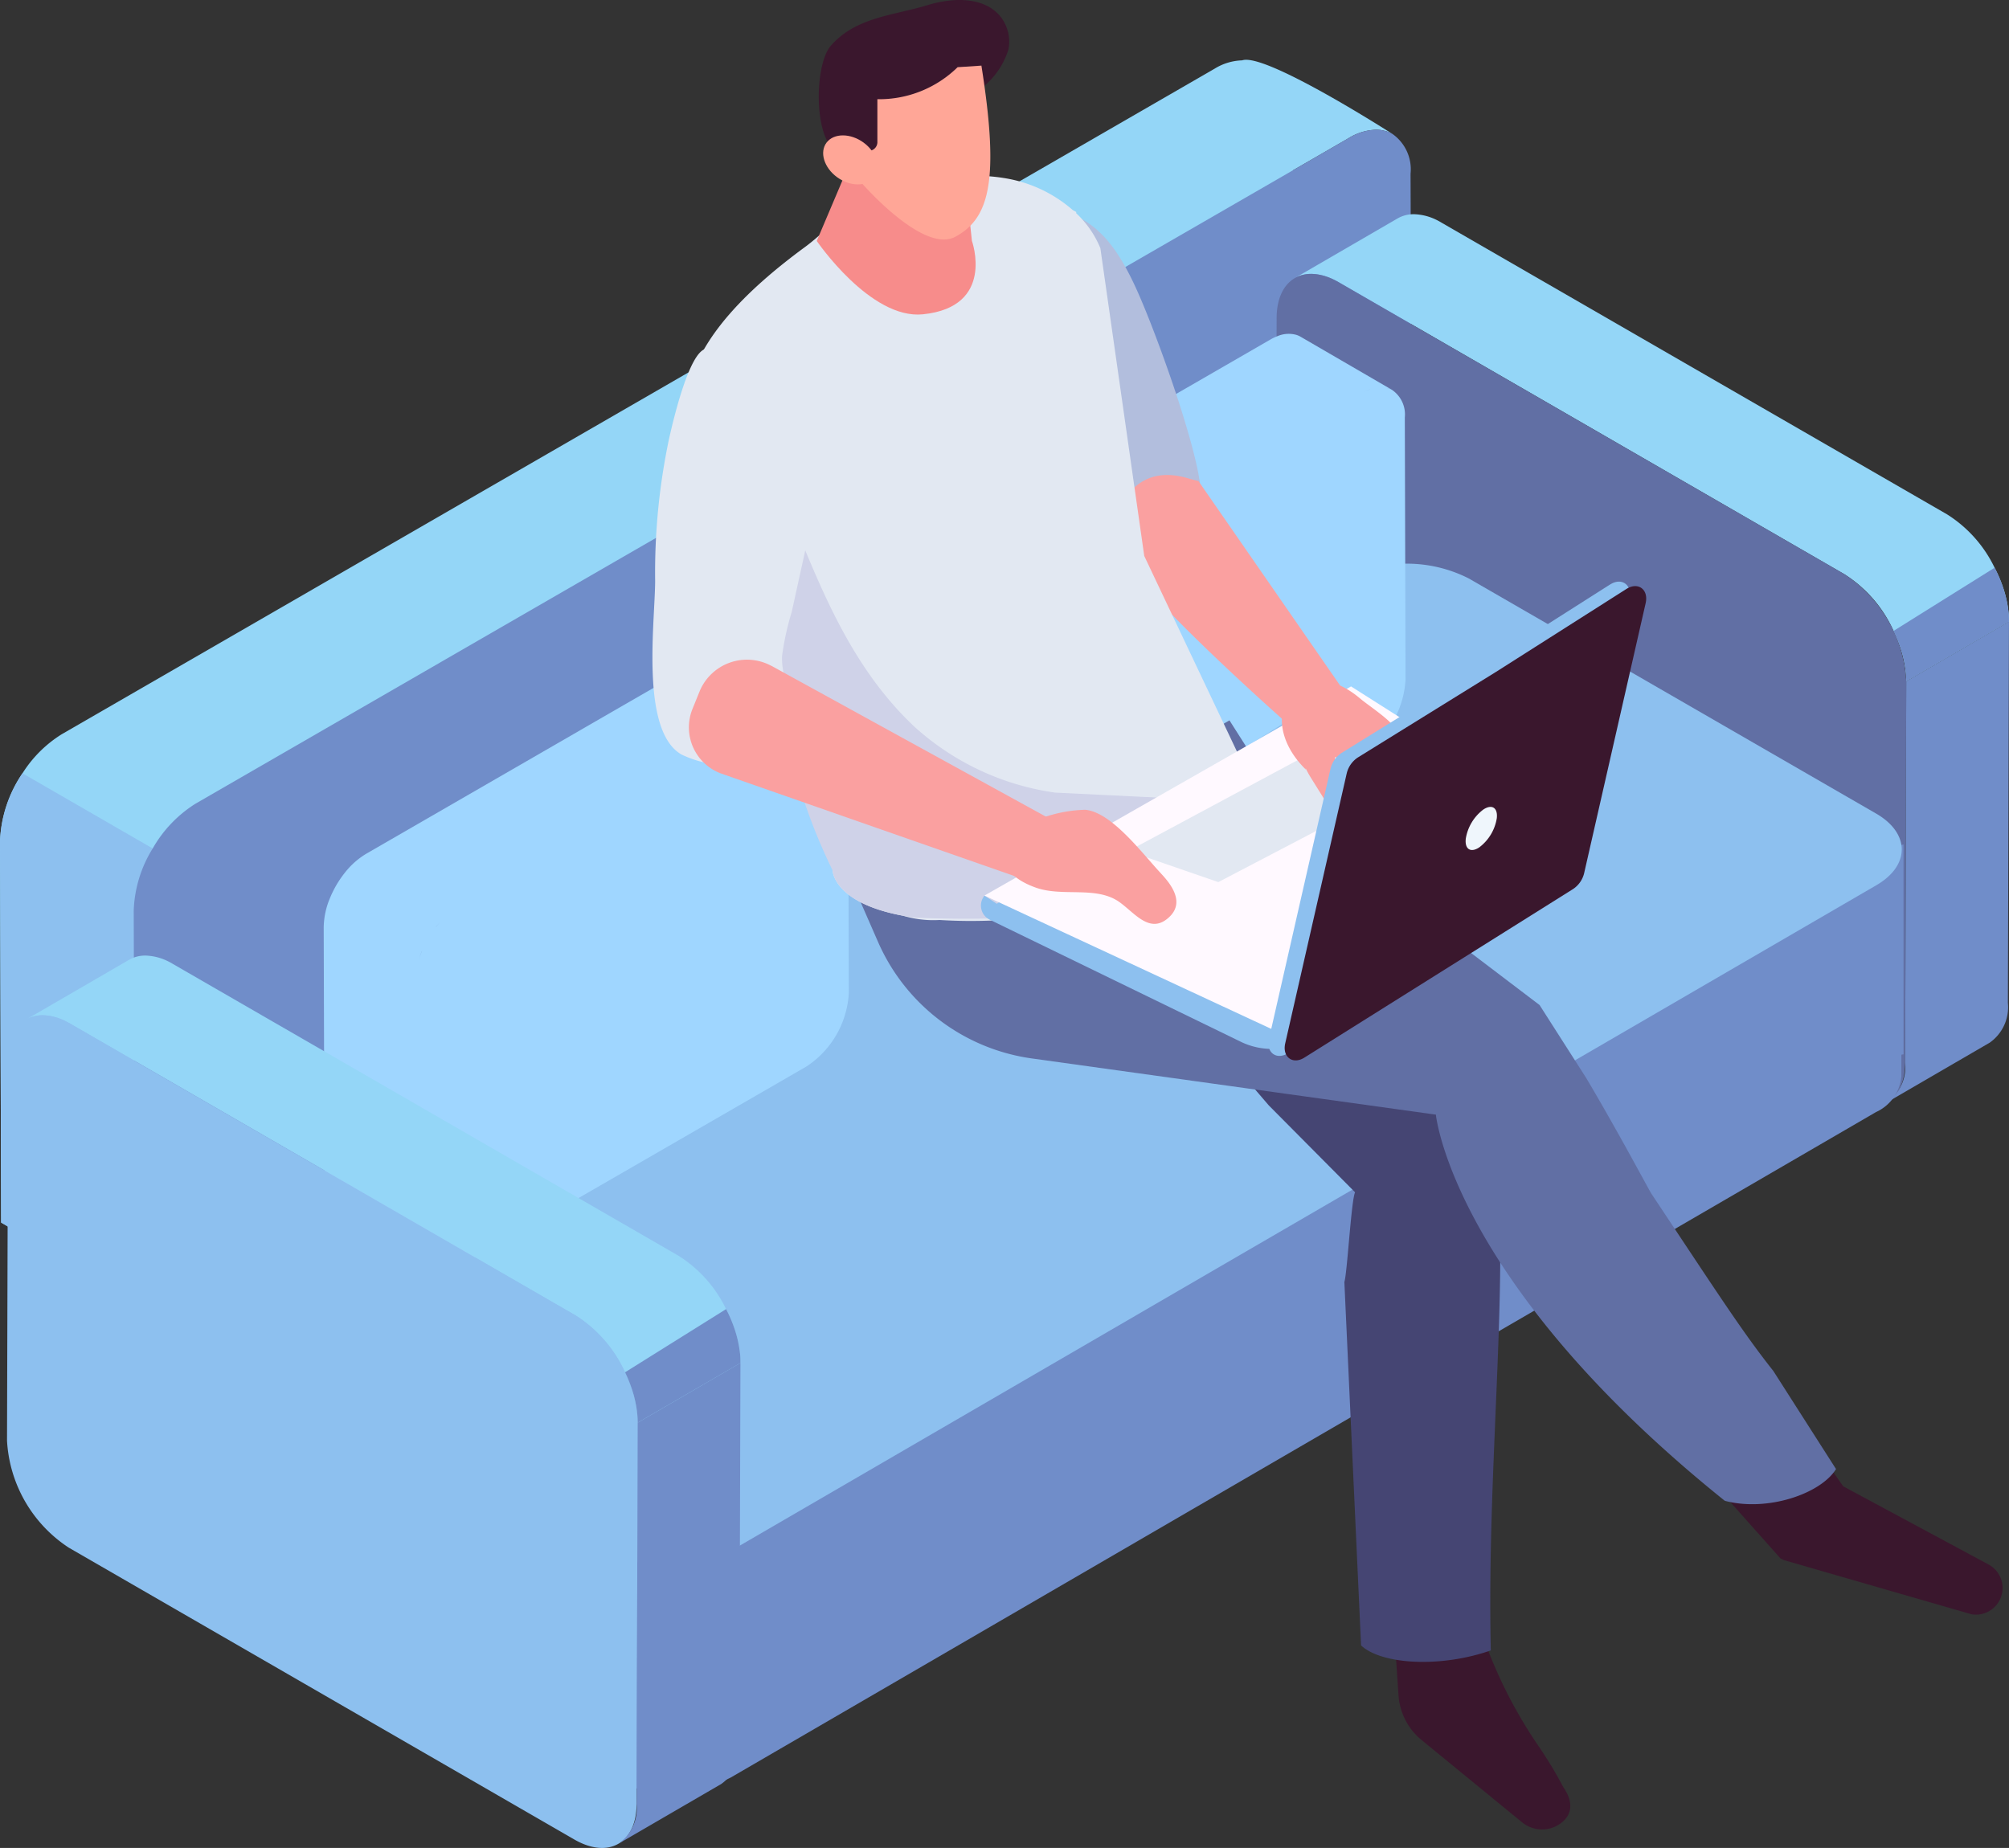
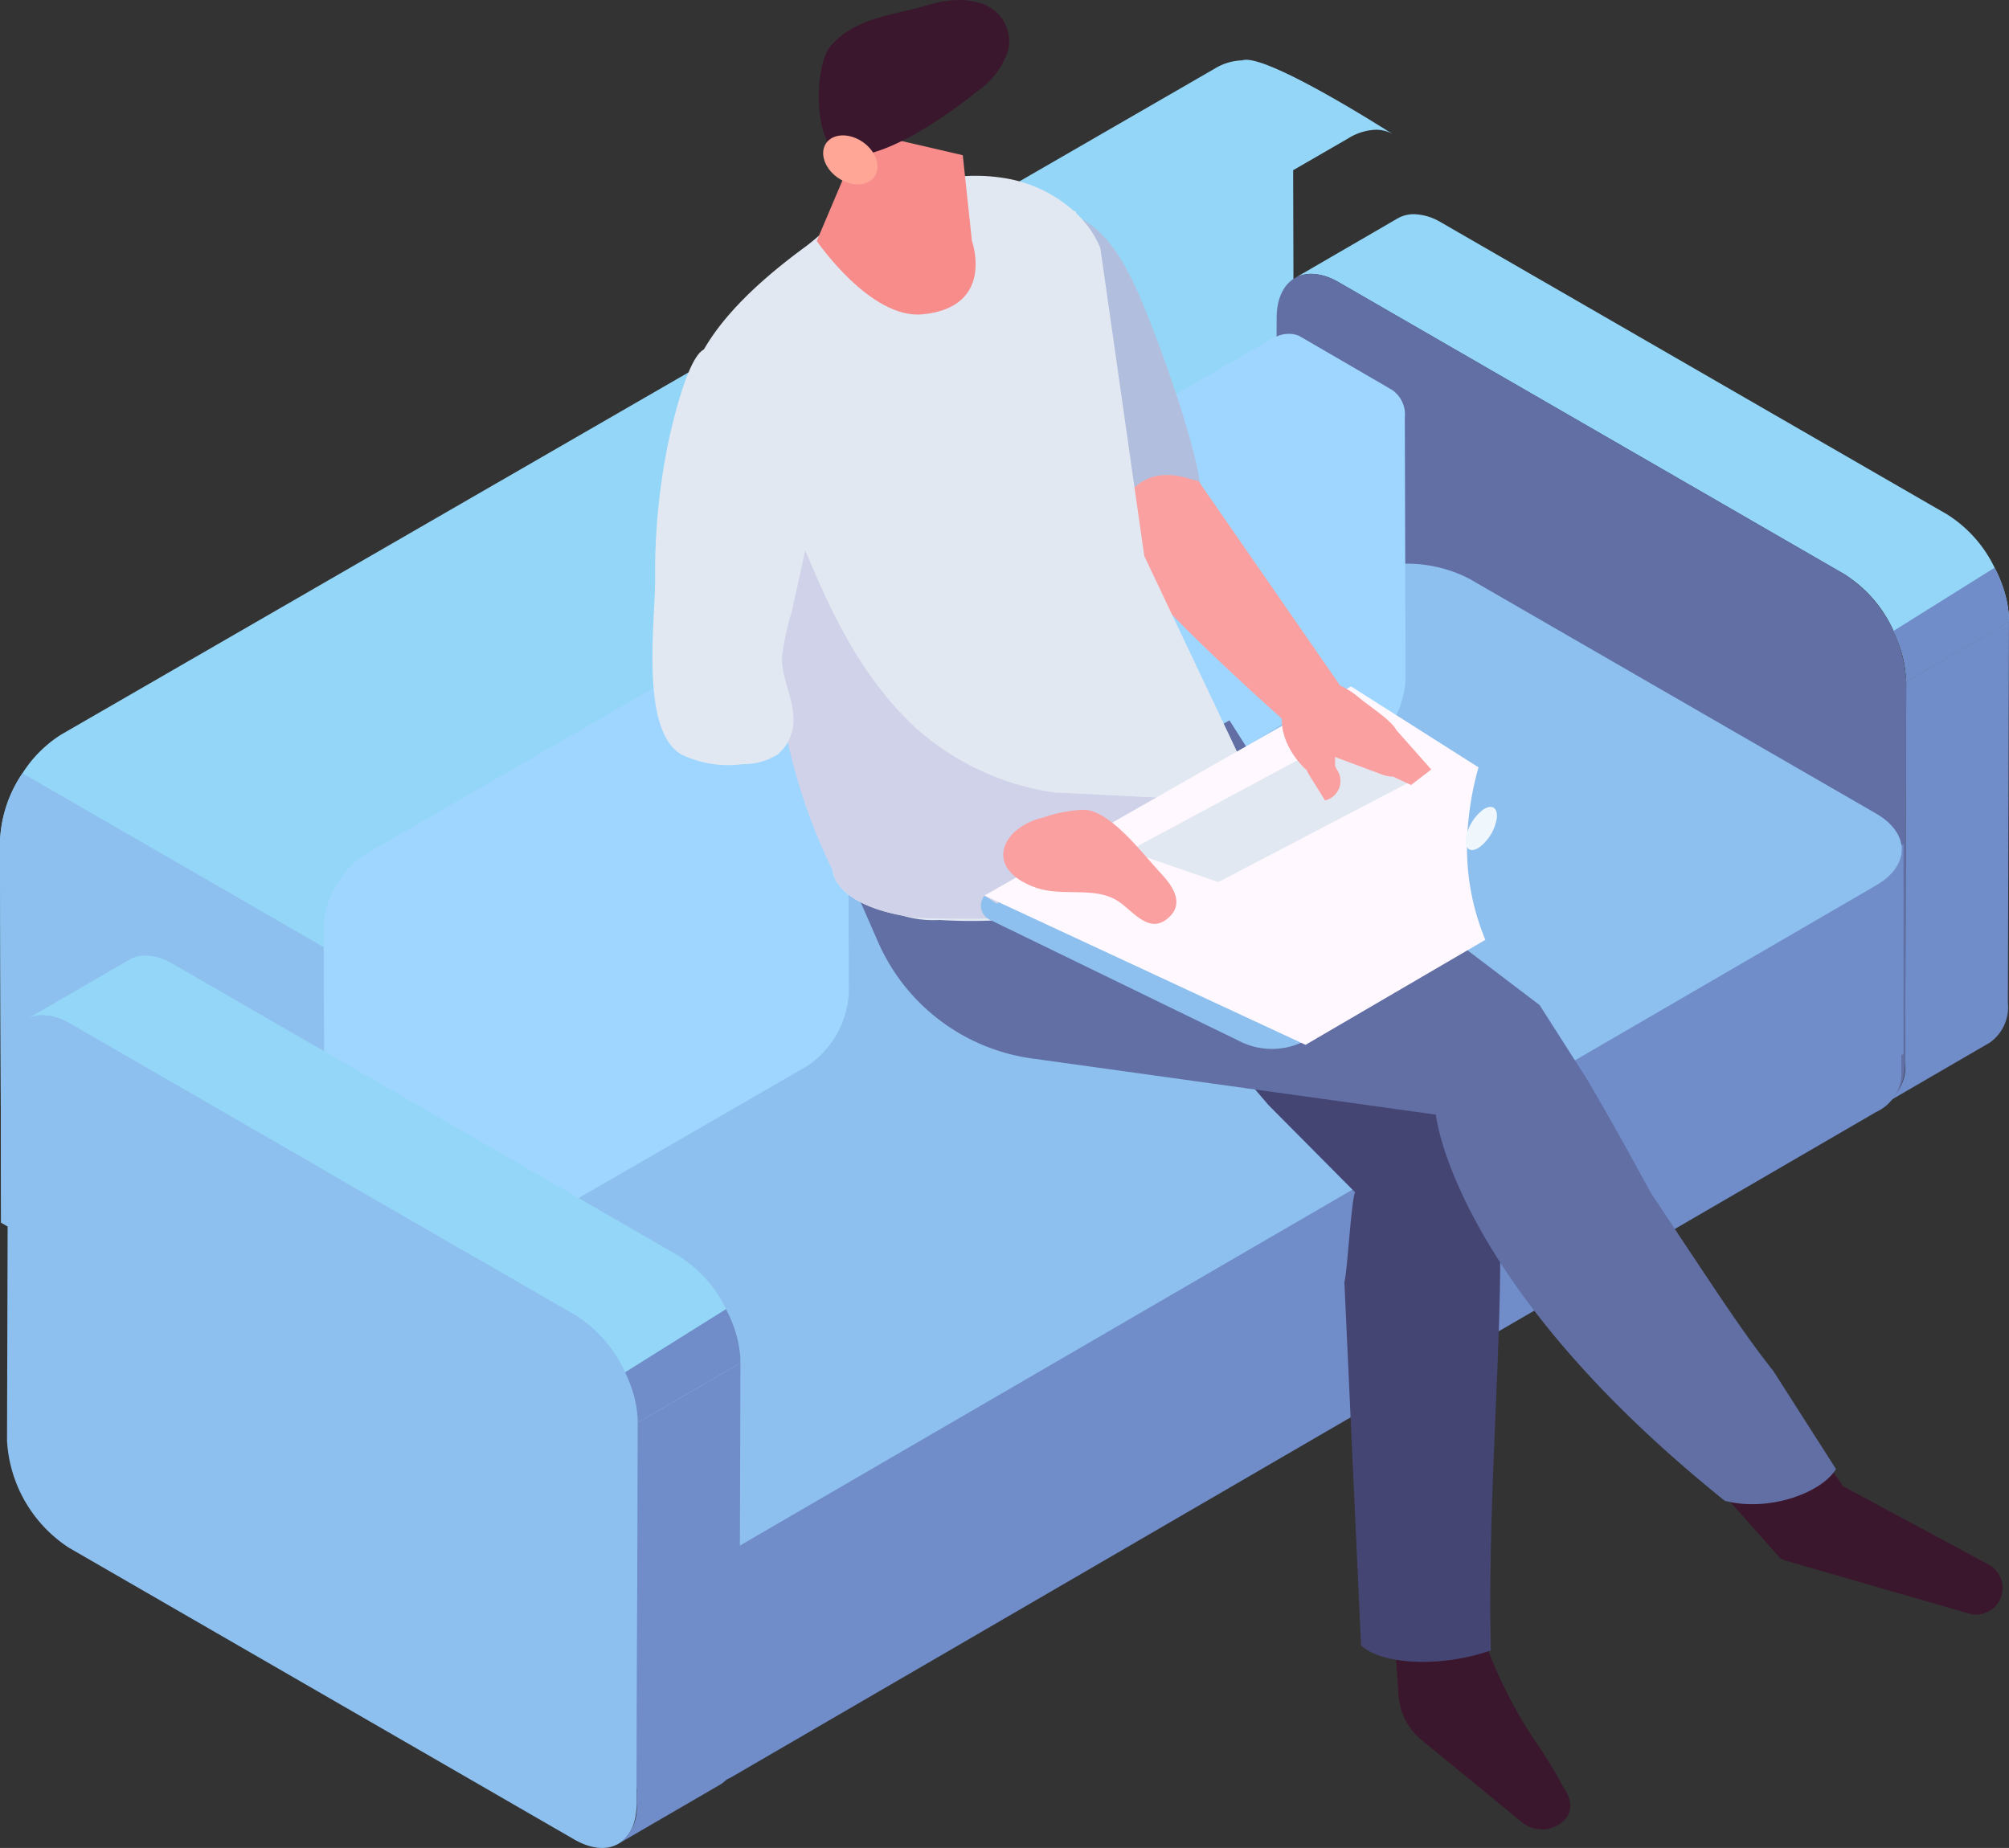
<svg xmlns="http://www.w3.org/2000/svg" id="グループ_514" data-name="グループ 514" width="176.001" height="161.916" viewBox="0 0 176.001 161.916">
  <rect x="0" y="0" width="176.001" height="161.916" fill="#333333" stroke="none" />
  <defs>
    <clipPath id="clip-path">
      <rect id="長方形_297" data-name="長方形 297" width="176.001" height="161.916" fill="none" />
    </clipPath>
  </defs>
  <g id="グループ_513" data-name="グループ 513" clip-path="url(#clip-path)">
    <path id="パス_1153" data-name="パス 1153" d="M25.889,386.445l-.125-.068-6.621-3.848a3.159,3.159,0,0,1-1.437-2.139,5.051,5.051,0,0,1-.159-1.347l1.788,1.042,4.969,2.886c0,.181.011.351.023.52a1.4,1.4,0,0,0,.022.215,2.891,2.891,0,0,0,.068.453,3.937,3.937,0,0,0,.317.973c.068.147.147.283.226.419a2.073,2.073,0,0,0,.272.351,2,2,0,0,0,.351.34c.1.068.2.147.306.2" transform="translate(-12.487 -269.749)" fill="#7295aa" />
    <path id="パス_1154" data-name="パス 1154" d="M121.957,24.645a.016.016,0,0,0-.023,0,1.541,1.541,0,0,0-.272-.136,1.8,1.8,0,0,0-.351-.113,3.03,3.03,0,0,0-.373-.079c-.125-.011-.249-.023-.385-.023a4.881,4.881,0,0,0-2.422.747l-4.844,2.8.079,27.368a12,12,0,0,1-5.422,9.383L33.979,107.3,11.794,120.1l.022,6.044-4.969-2.886v.713l-.985-.578a3.88,3.88,0,0,1-.645.17,2.939,2.939,0,0,1-3.611-2.637L.1,120.048,0,86.636A11.361,11.361,0,0,1,1.97,80.682a10.832,10.832,0,0,1,3.452-3.43L106.417,18.94a4.837,4.837,0,0,1,2.4-.724c1.958-.7,12.518,6.033,13.141,6.429" transform="translate(0 -12.927)" fill="#94d6f7" />
    <path id="パス_1155" data-name="パス 1155" d="M33.979,259.714v1.89l-.034,12.326-16.683,9.632a3.833,3.833,0,0,1-3.859.362l-.125-.068-6.621-3.848a3.159,3.159,0,0,1-1.437-2.139,2.94,2.94,0,0,1-3.611-2.637L.1,274.349,0,240.936a11.361,11.361,0,0,1,1.969-5.953l11.409,6.587,15.178,8.761a11.986,11.986,0,0,1,5.422,9.383" transform="translate(0 -167.228)" fill="#8dc0ef" />
-     <path id="パス_1156" data-name="パス 1156" d="M152.59,76.693a11.969,11.969,0,0,1-5.422,9.383l-84.311,48.68-16.683,9.632a3.833,3.833,0,0,1-3.859.362l-.125-.068c-.068-.045-.124-.09-.181-.136a1.981,1.981,0,0,1-.351-.34,2.076,2.076,0,0,1-.272-.351c-.079-.136-.158-.272-.226-.419a3.773,3.773,0,0,1-.317-.973,2.925,2.925,0,0,1-.068-.453,1.233,1.233,0,0,1-.023-.215c-.011-.17-.022-.34-.022-.521l-.023-6.044-.079-27.368a11,11,0,0,1,1.664-5.467,11.107,11.107,0,0,1,3.758-3.928L142.2,42.964l4.844-2.8a4.878,4.878,0,0,1,2.422-.747c.136,0,.26.012.385.023a3.033,3.033,0,0,1,.373.079,1.808,1.808,0,0,1,.351.113,1.55,1.55,0,0,1,.272.136.016.016,0,0,1,.022,0,3.787,3.787,0,0,1,1.618,3.509Z" transform="translate(-28.913 -28.054)" fill="#708dc9" />
    <path id="パス_1157" data-name="パス 1157" d="M455.953,100.795l-9,5.229c0-.226-.011-.453-.034-.691a10.081,10.081,0,0,0-.521-2.377,12.493,12.493,0,0,0-.555-1.347,11.376,11.376,0,0,0-4.312-4.969L397.256,71.073c-.147-.091-.294-.159-.441-.238a4.756,4.756,0,0,0-1.811-.5,2.834,2.834,0,0,0-1.618.362l9.01-5.229A2.817,2.817,0,0,1,404,65.108a4.752,4.752,0,0,1,1.822.5c.136.068.283.147.43.238L450.532,91.4a11.3,11.3,0,0,1,4.165,4.675,11.743,11.743,0,0,1,.713,1.652,10.065,10.065,0,0,1,.52,2.377c.023.226.023.464.023.691" transform="translate(-279.956 -46.331)" fill="#94d6f7" />
    <path id="パス_1158" data-name="パス 1158" d="M437.381,109.54a11.991,11.991,0,0,1,5.422,9.391l-.095,33.41c-.01,3.439-2.464,4.838-5.457,3.11L392.97,129.885a11.987,11.987,0,0,1-5.418-9.389l.095-33.409c.01-3.439,2.464-4.838,5.453-3.113Z" transform="translate(-275.805 -59.235)" fill="#616fa4" />
    <path id="パス_1159" data-name="パス 1159" d="M575.01,194.121l-.095,33.409a3.8,3.8,0,0,1-1.591,3.482l9-5.232a3.8,3.8,0,0,0,1.591-3.482l.095-33.409Z" transform="translate(-408.011 -134.424)" fill="#708dc9" />
    <path id="パス_1160" data-name="パス 1160" d="M576.4,181.777c.023.238.034.464.034.691l9-5.229c0-.227,0-.464-.022-.691a10.078,10.078,0,0,0-.521-2.376,11.718,11.718,0,0,0-.713-1.653l-8.851,5.535a12.526,12.526,0,0,1,.554,1.347,10.069,10.069,0,0,1,.521,2.377" transform="translate(-409.436 -122.775)" fill="#708dc9" />
    <path id="パス_1161" data-name="パス 1161" d="M204.392,212.824l-6.875,1.578L166.3,196.381a11.986,11.986,0,0,0-10.84,0L55.134,254.689a3.79,3.79,0,0,0-2.216,3.124.044.044,0,0,1,0-.008l-.037,13.016a3.828,3.828,0,0,0,2.252,3.16l35.681,20.6a11.988,11.988,0,0,0,10.836,0l100.331-58.306a3.8,3.8,0,0,0,2.221-3.12l.005-1.907.186-.035ZM53.659,259.716c.047.058.088.117.139.173-.051-.057-.092-.116-.139-.173m-.725-1.691c.006.073.007.146.019.219-.012-.073-.013-.146-.019-.219m.072.434c.017.069.029.139.052.208-.023-.069-.035-.139-.052-.208m.145.43c.028.065.05.131.083.2-.033-.064-.055-.131-.083-.2m.216.417c.038.063.071.126.114.187-.043-.061-.076-.125-.114-.187m1.274,1.322c-.048-.034-.087-.07-.133-.1.046.035.085.071.133.1m-.457-.36c-.054-.047-.1-.1-.148-.145.05.048.094.1.148.145" transform="translate(-37.632 -138.835)" fill="#708dc9" />
    <path id="パス_1162" data-name="パス 1162" d="M202.078,193.171c2.989,1.726,3,4.551.031,6.279L101.778,257.756a11.986,11.986,0,0,1-10.836,0l-35.681-20.6c-2.989-1.726-3-4.551-.035-6.277l100.331-58.306a11.989,11.989,0,0,1,10.84,0Z" transform="translate(-37.724 -121.89)" fill="#8dc0ef" />
    <path id="パス_1163" data-name="パス 1163" d="M143.206,201.683l.009,0-8.042-4.673a1.814,1.814,0,0,0-.352-.157,2.506,2.506,0,0,0-1.656.1,4.37,4.37,0,0,0-.647.309l-30.425,17.566a6.878,6.878,0,0,0-1.9,1.693,9.106,9.106,0,0,0-1.3,2.239,6.816,6.816,0,0,0-.53,2.518l.065,22.958a2.608,2.608,0,0,0,1.093,2.389l8.042,4.673a1.83,1.83,0,0,1-.245-.2,2.451,2.451,0,0,0,2.9-.054l30.425-17.566a8.238,8.238,0,0,0,3.723-6.448l-.065-22.959a2.6,2.6,0,0,0-1.1-2.394m-36.5,22.42q.1-.333.233-.663c.014-.035.036-.068.05-.1-.106.254-.205.509-.283.766m1.46-2.794c.027-.034.047-.074.074-.108q.212-.266.44-.511c-.181.193-.349.4-.514.619m32.394-19.367a4.315,4.315,0,0,1,.647-.309c.022-.008.043-.012.065-.019a4.211,4.211,0,0,0-.712.328m2.146-.445c.052.012.107.018.157.034a1.811,1.811,0,0,1,.317.141,1.847,1.847,0,0,0-.474-.176" transform="translate(-70.004 -140.026)" fill="#9fd6ff" />
    <path id="パス_1164" data-name="パス 1164" d="M313.442,108.776a2.6,2.6,0,0,0-1.1-2.394l.009,0-8.042-4.673a1.814,1.814,0,0,0-.351-.157,2.5,2.5,0,0,0-1.656.1,4.414,4.414,0,0,0-.647.309l-30.425,17.566a6.876,6.876,0,0,0-1.9,1.693,9.114,9.114,0,0,0-1.3,2.239,6.816,6.816,0,0,0-.53,2.518l.065,22.958a2.609,2.609,0,0,0,1.092,2.389L276.7,156a1.879,1.879,0,0,1-.253-.208,2.446,2.446,0,0,0,2.911-.047l30.426-17.566a8.238,8.238,0,0,0,3.722-6.448Zm-37.6,20.025q.1-.333.233-.662c.014-.035.035-.067.05-.1-.105.253-.2.508-.283.764m1.459-2.793c.027-.035.047-.075.074-.109q.211-.266.441-.511c-.181.193-.349.405-.514.62m32.394-19.367a4.348,4.348,0,0,1,.648-.309c.022-.008.043-.012.065-.02a4.231,4.231,0,0,0-.713.329m2.146-.446c.052.012.107.018.157.035a1.778,1.778,0,0,1,.317.141,1.851,1.851,0,0,0-.474-.176" transform="translate(-190.371 -72.205)" fill="#9fd6ff" />
    <path id="パス_1165" data-name="パス 1165" d="M70.534,326.081l-9,5.229c0-.226-.012-.453-.034-.691a10.084,10.084,0,0,0-.521-2.377,12.5,12.5,0,0,0-.555-1.347,11.376,11.376,0,0,0-4.312-4.969L11.837,296.359c-.147-.091-.294-.159-.441-.238a4.757,4.757,0,0,0-1.811-.5,2.834,2.834,0,0,0-1.618.362l9.01-5.229a2.817,2.817,0,0,1,1.607-.362,4.752,4.752,0,0,1,1.822.5c.136.068.283.147.43.238l44.278,25.557a11.3,11.3,0,0,1,4.165,4.675,11.748,11.748,0,0,1,.713,1.653,10.068,10.068,0,0,1,.52,2.377c.023.226.023.464.023.691" transform="translate(-5.669 -206.657)" fill="#94d6f7" />
    <path id="パス_1166" data-name="パス 1166" d="M51.962,334.825a11.991,11.991,0,0,1,5.422,9.391l-.095,33.409c-.01,3.44-2.464,4.838-5.457,3.11L7.551,355.17a11.988,11.988,0,0,1-5.418-9.389l.095-33.409c.01-3.439,2.464-4.838,5.453-3.113Z" transform="translate(-1.518 -219.56)" fill="#8dc0ef" />
    <path id="パス_1167" data-name="パス 1167" d="M189.591,419.407l-.095,33.409a3.8,3.8,0,0,1-1.591,3.482l9-5.232a3.8,3.8,0,0,0,1.591-3.482l.095-33.409Z" transform="translate(-133.724 -294.751)" fill="#708dc9" />
    <path id="パス_1168" data-name="パス 1168" d="M190.982,407.063c.023.238.034.464.034.691l9-5.229c0-.227,0-.464-.022-.691a10.077,10.077,0,0,0-.521-2.376,11.72,11.72,0,0,0-.713-1.653l-8.851,5.535a12.523,12.523,0,0,1,.554,1.347,10.072,10.072,0,0,1,.521,2.377" transform="translate(-135.149 -283.101)" fill="#708dc9" />
    <path id="パス_1169" data-name="パス 1169" d="M517.234,436.414c-.108-.052-.215-.106-.323-.157l-9.742-10.951,9.025-4.165,6.216,8.8,12.727,6.846a2.337,2.337,0,0,1-1.482,4.365l-16.42-4.741Z" transform="translate(-360.93 -299.708)" fill="#3a172d" />
    <path id="パス_1170" data-name="パス 1170" d="M320.837,67.581c-2.95-6.484-5.3-6.385-9.893-8.19l.161,8.167c1.425,5.11,3.216,27.926,13.754,20.668a3.057,3.057,0,0,0,1.414-1.889c.244-1.511.37-.123.118-1.864-.588-4.06-3.886-13.226-5.554-16.891" transform="translate(-221.286 -42.266)" fill="#b2bedd" />
    <path id="パス_1171" data-name="パス 1171" d="M421.238,492.072l.236,3.452a5.544,5.544,0,0,0,2.031,3.908l8.8,7.205a2.757,2.757,0,0,0,3.394.067c1.124-.849,1-2.023.2-3.169a36.185,36.185,0,0,0-2.094-3.483,41.107,41.107,0,0,1-5.269-10.7l.926-1.813h-9.381Z" transform="translate(-298.952 -346.96)" fill="#3a172d" />
    <path id="パス_1172" data-name="パス 1172" d="M315.85,235.4l6.252-4.605.641-.475,2.276-.429a25.538,25.538,0,0,0,8.054,7.3c.582.331,1.165.661,1.744.994.166.17.342.327.5.506a20.249,20.249,0,0,0,10.092,5.765c.072.119.151.235.223.355a63.988,63.988,0,0,1,3.246,6.241c1.033,2.3,1.939,4.639,2.733,6.991a59.881,59.881,0,0,1,1.128,9.478c.12,2.353.145,4.8.12,7.325-.026,2.695-.12,5.473-.231,8.335-.307,7.892-.785,16.352-.589,25.029-4.394,1.538-9.561,1.249-11.366-.436l-1.464-31.848c.247-.706.605-7.235.941-7.854l-7.563-7.618-3.72-4.332-.164.419-17.55-17.686Z" transform="translate(-221.434 -163.602)" fill="#454573" />
    <path id="パス_1173" data-name="パス 1173" d="M344.29,144.684l.71.187,12.607,18.2a2.008,2.008,0,0,1-.554,2.771l-1.421.959a1.788,1.788,0,0,1-2.2-.114c-3.214-2.836-13.02-11.651-16.185-16.418,0,0,.669-7.635,7.043-5.582" transform="translate(-240.005 -102.716)" fill="#faa0a0" />
    <path id="パス_1174" data-name="パス 1174" d="M276.121,222.97l7.039-4.072,2.43,3.818c.032.3.335-.939.482-.687.571.979.318,4.641,1.243,5.19.075-.192.183-.478.237-.68l22.775,17.3,4.1,6.416c2.869,4.842,5.475,9.777,5.7,10.119,6.158,9.27,8.049,12.2,10.685,15.537L336.3,284.5c-1.375,2.2-6.066,3.76-9.747,2.779-22.909-18.4-25.152-32.632-25.3-33.751,0-.055-.008-.082-.008-.082l-35.395-4.924a17.312,17.312,0,0,1-13.475-10.208l-5.837-13.342Z" transform="translate(-175.452 -155.781)" fill="#616fa4" />
    <path id="パス_1175" data-name="パス 1175" d="M388.429,244.832l-.14-.106c.191-.227.2-.111.14.106" transform="translate(-276.329 -174.073)" fill="#616fa4" />
    <path id="パス_1176" data-name="パス 1176" d="M208.4,72.066l-.26-.62c.274-.42.571-.823.856-1.235,1.293-3.124,4.184-6.574,9.645-10.58,1.643-1.207,2.35-2.314,4.112-2.753,1.243-.791,2.523-1.556,3.887-2.259.557-.112,1.1-.2,1.652-.3a15.573,15.573,0,0,1,7.776-.739,11.937,11.937,0,0,1,6.045,2.815c.094.057.2.1.289.159l.012.118a8.71,8.71,0,0,1,2.109,3.056l3.845,26.967L257,104.911a7.009,7.009,0,0,1,.25,1.691q.4.588.834,1.169c-.322.063-.643.14-.964.214a5.24,5.24,0,0,1-1.982,3.155,36.3,36.3,0,0,1-20.16,7.5,44.888,44.888,0,0,1-4.541-.049,9.316,9.316,0,0,1-3.223-.378c-6.1-1.135-6.148-3.958-6.148-3.958-.106-7.271-4.451-16.117-6.384-23.134q-.233-.837-.545-1.652c-2.256-5.946-7.18-11.035-5.733-17.4" transform="translate(-148.124 -37.982)" fill="#e2e8f2" />
    <path id="パス_1177" data-name="パス 1177" d="M269.553,170.629s-2.116,1.253-2.119,1.253c-9.049,3.482.417,9.95-24.3,9.02-7.224-.976-7.27-4.14-7.27-4.14-4.629-9.508-4.451-16.117-6.384-23.134q-.233-.837-.545-1.652a45.381,45.381,0,0,1,1.442-10.768c3.455,7.952,5.976,16.668,12.637,22.942a23.137,23.137,0,0,0,12.334,5.789Z" transform="translate(-162.92 -100.491)" fill="#cfd2e8" />
    <path id="パス_1178" data-name="パス 1178" d="M252.2,40.13l-4.047,9.54s4.7,6.9,9.3,6.428c6.377-.65,4.293-6.428,4.293-6.428l-.8-7.511Z" transform="translate(-176.6 -28.559)" fill="#f78c8b" />
    <path id="パス_1179" data-name="パス 1179" d="M298.344,229.717l1.076.715,28.449-17.905,13.191,8.378a26.872,26.872,0,0,0-.433,3.95,21.03,21.03,0,0,0,1.473,8.435L326.682,242.3a6.271,6.271,0,0,1-5.751.289l-22.11-10.752a1.376,1.376,0,0,1-.477-2.116" transform="translate(-212.096 -151.246)" fill="#8dc0ef" />
    <path id="パス_1180" data-name="パス 1180" d="M331.23,208.585l11.165,7.091a26.848,26.848,0,0,0-1,6.374,21.067,21.067,0,0,0,1.6,8.738l-15.753,9.2-28.128-13.078Z" transform="translate(-212.869 -148.441)" fill="#fff9ff" />
    <path id="パス_1181" data-name="パス 1181" d="M361.18,224.4,342.8,234.268l7.886,2.722,16.926-8.85Z" transform="translate(-243.954 -159.7)" fill="#e2e8f2" />
    <path id="パス_1182" data-name="パス 1182" d="M202.99,105.02c-1.581.049-3.109,7.018-3.313,7.912a56.726,56.726,0,0,0-1.213,12.43c-.012,3.628-1.31,13.1,2.29,15.2a9.437,9.437,0,0,0,5.368.857,5.665,5.665,0,0,0,3.058-.839,3.923,3.923,0,0,0,1.387-3.372c-.1-1.947-1.075-3.381-.981-5.3a24.729,24.729,0,0,1,.845-3.84l2.2-10,2.957-13.437-12.6.389" transform="translate(-141.069 -74.462)" fill="#e2e8f2" />
    <path id="パス_1183" data-name="パス 1183" d="M318.632,251.61c-1.546-1.632-4.3-5.38-6.648-5.575a12,12,0,0,0-3.678.684c-3.713.879-5.248,4.506-.628,6.141,2.355.833,5.272-.176,7.3,1.252,1.353.951,2.7,2.9,4.376,1.326,1.331-1.249.284-2.76-.726-3.827" transform="translate(-216.924 -175.083)" fill="#faa0a0" />
-     <path id="パス_1184" data-name="パス 1184" d="M216.5,200.986l23.929,13.152a2.906,2.906,0,0,1,1.4,3.422,3.022,3.022,0,0,1-3.887,1.9l-25.811-9.022a4.309,4.309,0,0,1-2.546-5.651l.646-1.593a4.488,4.488,0,0,1,6.27-2.2" transform="translate(-148.927 -142.652)" fill="#faa0a0" />
    <path id="パス_1185" data-name="パス 1185" d="M391.488,214.548c-4.731-4.758-.344-10.545,4.842-6.14.716.608,2.754,1.92,3.153,2.742l3.073,3.472-1.768,1.357-1.578-.731a3.21,3.21,0,0,1-1.152-.255l-3.936-1.469.018.826.172.319a1.749,1.749,0,0,1-1.062,2.665l-1.285-2.064a7.987,7.987,0,0,1-.411-.756c-.009.3-.129-.187-.067.032" transform="translate(-277.168 -147.199)" fill="#faa0a0" />
-     <path id="パス_1186" data-name="パス 1186" d="M415.316,176.989l-11.4,7.25c-.575.362-.265.164-12.118,7.507a2.31,2.31,0,0,0-.976,1.394L385.433,216.8c-.275,1.2.665,1.9,1.692,1.242l23.519-14.758a2.309,2.309,0,0,0,.976-1.393l5.388-23.656c.274-1.2-.666-1.9-1.692-1.242" transform="translate(-274.262 -125.777)" fill="#8dc0ef" />
-     <path id="パス_1187" data-name="パス 1187" d="M420.247,178.369l-11.4,7.25-12.118,7.508a2.308,2.308,0,0,0-.976,1.393l-5.388,23.655c-.274,1.205.665,1.9,1.692,1.243l23.519-14.758a2.31,2.31,0,0,0,.976-1.393l5.388-23.656c.275-1.205-.665-1.9-1.692-1.242" transform="translate(-277.771 -126.759)" fill="#3a172d" />
    <path id="パス_1188" data-name="パス 1188" d="M445.314,247.989c-.1.916.428,1.255,1.179.757a3.988,3.988,0,0,0,1.539-2.56c.1-.916-.428-1.255-1.179-.757a3.989,3.989,0,0,0-1.539,2.56" transform="translate(-316.903 -174.498)" fill="#eff6fc" />
    <path id="パス_1189" data-name="パス 1189" d="M249.786,4.033c2.187-2.544,5.524-2.674,8.5-3.586,2.147-.658,4.834-.766,6.3.905a3.53,3.53,0,0,1,.775,3,6.871,6.871,0,0,1-2.706,3.626,40.621,40.621,0,0,1-4.509,3.2c-1.691,1.036-6.474,3.744-8.258,1.766-1.589-1.762-1.411-7.382-.1-8.915" transform="translate(-177.021 0.001)" fill="#3a172d" />
-     <path id="パス_1190" data-name="パス 1190" d="M271.752,19.94l-2.085.137a9.82,9.82,0,0,1-7.03,2.806v3.8a.767.767,0,0,1-.8.726.841.841,0,0,1-.469-.142l-.328,2.712s5.546,6.519,8.433,4.953c2.99-1.621,3.872-4.916,2.277-15" transform="translate(-185.773 -14.19)" fill="#ffa697" />
    <path id="パス_1191" data-name="パス 1191" d="M254.558,44.811c-.642.837-2.093.834-3.241-.006s-1.559-2.2-.918-3.037,2.093-.834,3.241.006,1.559,2.2.918,3.037" transform="translate(-177.983 -29.279)" fill="#ffa697" />
  </g>
</svg>